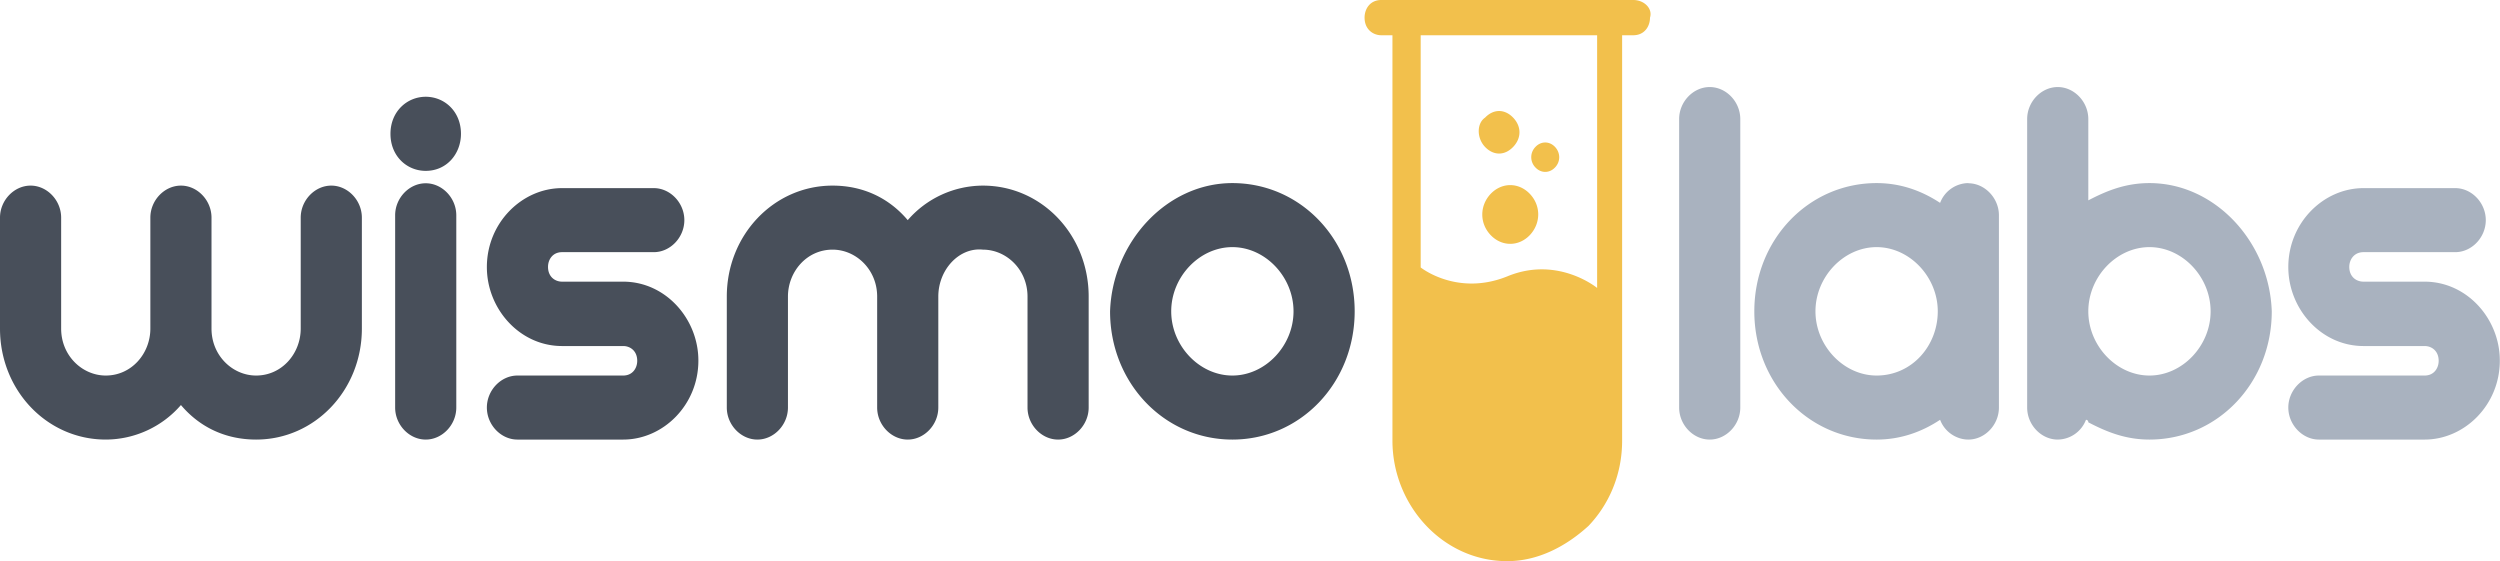
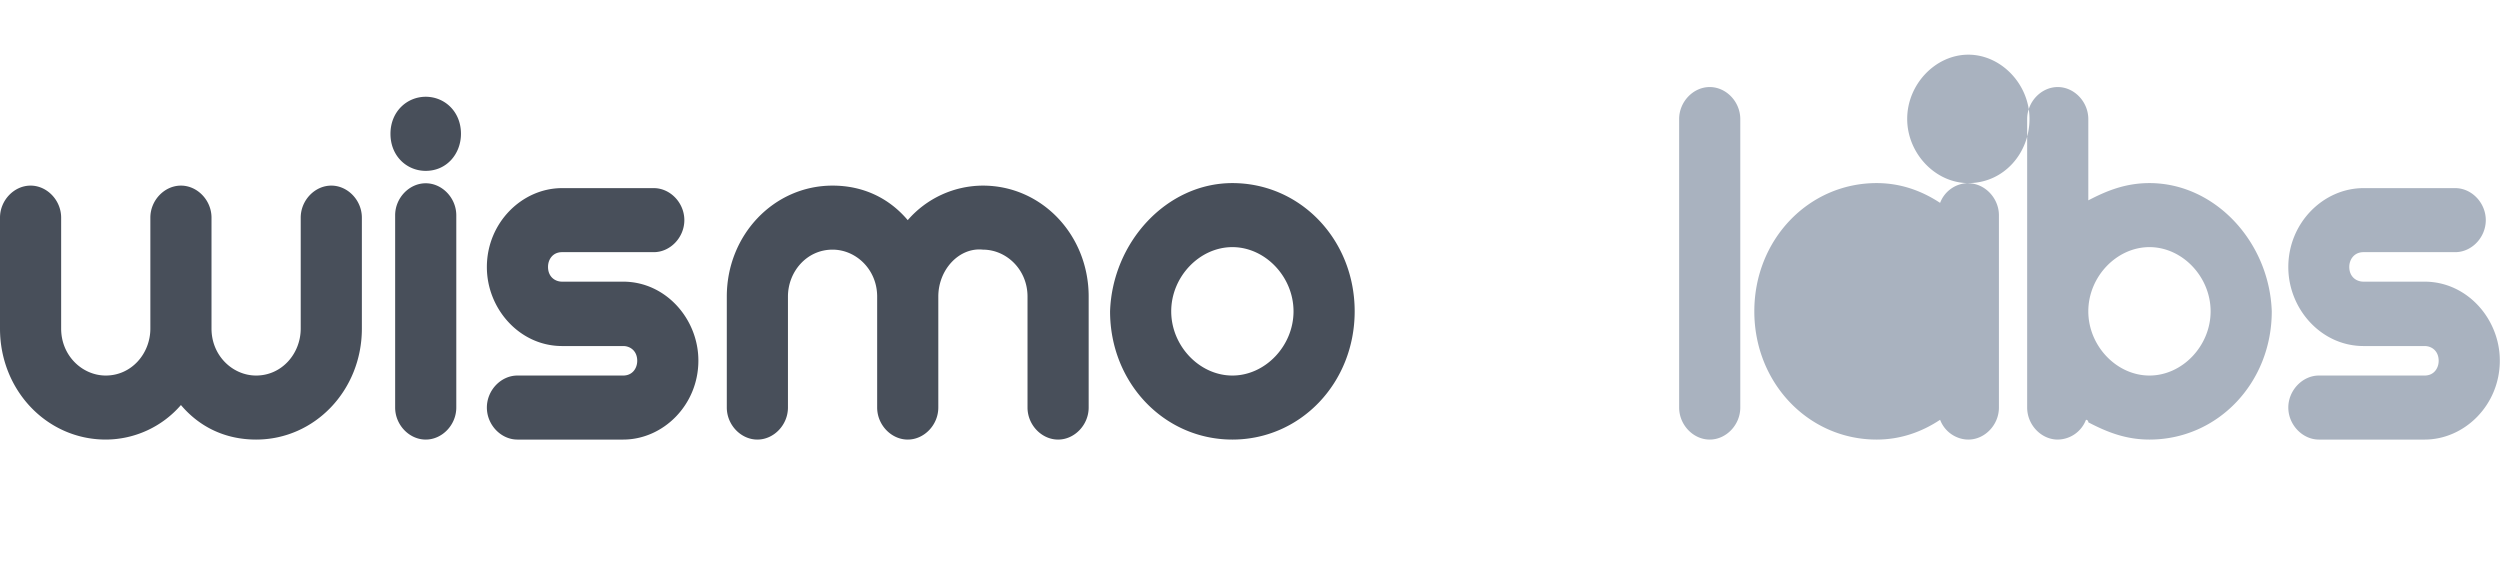
<svg xmlns="http://www.w3.org/2000/svg" width="139" height="31.2" data-name="Layer 1">
  <path d="M52.17 16.49v6.17c0 .96-.78 1.78-1.7 1.78s-1.7-.82-1.7-1.78v-6.17c0-1.51-1.18-2.61-2.48-2.61-1.44 0-2.48 1.23-2.48 2.61v6.17c0 .96-.78 1.78-1.7 1.78s-1.7-.82-1.7-1.78v-6.17c0-3.43 2.62-6.17 5.88-6.17 1.7 0 3.14.69 4.18 1.92a5.55 5.55 0 0 1 4.18-1.92c3.27 0 5.88 2.74 5.88 6.17v6.17c0 .96-.78 1.78-1.7 1.78s-1.7-.82-1.7-1.78v-6.17c0-1.51-1.18-2.61-2.48-2.61-1.31-.14-2.48 1.1-2.48 2.61ZM8.36 18.27V12.1c0-.96.78-1.78 1.7-1.78s1.7.82 1.7 1.78v6.17c0 1.51 1.18 2.61 2.48 2.61 1.44 0 2.48-1.23 2.48-2.61V12.1c0-.96.78-1.78 1.7-1.78s1.7.82 1.7 1.78v6.17c0 3.43-2.62 6.17-5.88 6.17-1.7 0-3.14-.69-4.18-1.92a5.55 5.55 0 0 1-4.18 1.92C2.61 24.44 0 21.7 0 18.27V12.1c0-.96.78-1.78 1.7-1.78s1.7.82 1.7 1.78v6.17c0 1.51 1.18 2.61 2.48 2.61 1.44 0 2.48-1.23 2.48-2.61ZM23.67 5.38c1.05 0 1.96.82 1.96 2.06 0 1.1-.78 2.06-1.96 2.06-1.05 0-1.96-.82-1.96-2.06s.92-2.06 1.96-2.06Zm1.7 17.28c0 .96-.78 1.78-1.7 1.78s-1.7-.82-1.7-1.78V11.97c0-.96.78-1.78 1.7-1.78s1.7.82 1.7 1.78v10.7Zm9.28-1.78c.52 0 .78-.41.78-.82 0-.55-.39-.82-.78-.82h-3.4c-2.35 0-4.18-2.06-4.18-4.39 0-2.47 1.96-4.39 4.18-4.39h5.1c.92 0 1.7.82 1.7 1.78s-.78 1.78-1.7 1.78h-5.1c-.52 0-.78.41-.78.82 0 .55.39.82.78.82h3.4c2.35 0 4.18 2.06 4.18 4.39 0 2.47-1.96 4.39-4.18 4.39h-5.88c-.92 0-1.7-.82-1.7-1.78s.78-1.78 1.7-1.78h5.88Zm33.87-10.7c3.79 0 6.8 3.15 6.8 7.13s-3.01 7.13-6.8 7.13-6.8-3.15-6.8-7.13c.13-3.84 3.14-7.13 6.8-7.13Zm0 10.7c1.83 0 3.4-1.65 3.4-3.57s-1.57-3.57-3.4-3.57-3.4 1.65-3.4 3.57 1.57 3.57 3.4 3.57Z" style="fill:#484f5a" />
-   <path d="M96.76 22.66c0 .96-.78 1.78-1.7 1.78s-1.7-.82-1.7-1.78V6.62c0-.96.78-1.78 1.7-1.78s1.7.82 1.7 1.78v16.04Zm22.75-12.48c-1.31 0-2.35.41-3.4.96V6.62c0-.96-.78-1.78-1.7-1.78s-1.7.82-1.7 1.78v16.04c0 .96.78 1.78 1.7 1.78a1.7 1.7 0 0 0 1.57-1.1s.13 0 .13.14c1.05.55 2.09.96 3.4.96 3.79 0 6.8-3.15 6.8-7.13-.13-3.84-3.14-7.13-6.8-7.13Zm0 10.7c-1.83 0-3.4-1.65-3.4-3.57s1.57-3.57 3.4-3.57 3.4 1.65 3.4 3.57-1.57 3.57-3.4 3.57Zm15.3 0c.52 0 .78-.41.78-.82 0-.55-.39-.82-.78-.82h-3.4c-2.35 0-4.18-2.06-4.18-4.39 0-2.47 1.96-4.39 4.18-4.39h5.1c.92 0 1.7.82 1.7 1.78s-.78 1.78-1.7 1.78h-5.1c-.52 0-.79.41-.79.82 0 .55.39.82.79.82h3.4c2.35 0 4.18 2.06 4.18 4.39 0 2.47-1.96 4.39-4.18 4.39h-5.88c-.91 0-1.7-.82-1.7-1.78s.79-1.78 1.7-1.78h5.88Zm-25.37-10.7a1.7 1.7 0 0 0-1.57 1.1c-1.05-.69-2.22-1.1-3.53-1.1-3.79 0-6.8 3.15-6.8 7.13s3.01 7.13 6.8 7.13c1.31 0 2.49-.41 3.53-1.1.26.69.92 1.1 1.57 1.1.92 0 1.7-.82 1.7-1.78V11.97c0-.96-.79-1.78-1.7-1.78Zm-5.1 10.7c-1.83 0-3.4-1.65-3.4-3.57s1.57-3.57 3.4-3.57 3.4 1.65 3.4 3.57-1.44 3.57-3.4 3.57Z" style="fill:#a9b2bf" />
-   <path d="M90.82 0H76.8c-.62 0-.93.49-.93.98 0 .65.47.98.93.98h.62V24.5c0 3.59 2.8 6.7 6.38 6.7 1.71 0 3.27-.82 4.52-1.96 1.09-1.14 1.87-2.78 1.87-4.74V1.96h.62c.62 0 .93-.49.93-.98.16-.49-.31-.98-.93-.98Zm-5.76 13.07c-.62.65-1.56.65-2.18 0-.62-.65-.62-1.63 0-2.29.62-.65 1.56-.65 2.18 0 .62.65.62 1.63 0 2.29Zm-2.49-6.53c.47-.49 1.09-.49 1.56 0s.47 1.14 0 1.63-1.09.49-1.56 0-.47-1.31 0-1.63Zm2.8 1.63c.31-.33.78-.33 1.09 0 .31.33.31.82 0 1.14-.31.33-.78.33-1.09 0a.815.815 0 0 1 0-1.14Zm3.43 7.84s-2.18-1.8-4.98-.65c-2.8 1.14-4.83-.49-4.83-.49V1.96h9.81v14.05Z" style="fill:#f2c04c" />
+   <path d="M96.76 22.66c0 .96-.78 1.78-1.7 1.78s-1.7-.82-1.7-1.78V6.62c0-.96.78-1.78 1.7-1.78s1.7.82 1.7 1.78v16.04Zm22.75-12.48c-1.31 0-2.35.41-3.4.96V6.62c0-.96-.78-1.78-1.7-1.78s-1.7.82-1.7 1.78v16.04c0 .96.78 1.78 1.7 1.78a1.7 1.7 0 0 0 1.57-1.1s.13 0 .13.14c1.05.55 2.09.96 3.4.96 3.79 0 6.8-3.15 6.8-7.13-.13-3.84-3.14-7.13-6.8-7.13Zm0 10.7c-1.83 0-3.4-1.65-3.4-3.57s1.57-3.57 3.4-3.57 3.4 1.65 3.4 3.57-1.57 3.57-3.4 3.57Zm15.3 0c.52 0 .78-.41.78-.82 0-.55-.39-.82-.78-.82h-3.4c-2.35 0-4.18-2.06-4.18-4.39 0-2.47 1.96-4.39 4.18-4.39h5.1c.92 0 1.7.82 1.7 1.78s-.78 1.78-1.7 1.78h-5.1c-.52 0-.79.41-.79.82 0 .55.39.82.79.82h3.4c2.35 0 4.18 2.06 4.18 4.39 0 2.47-1.96 4.39-4.18 4.39h-5.88c-.91 0-1.7-.82-1.7-1.78s.79-1.78 1.7-1.78h5.88Zm-25.37-10.7a1.7 1.7 0 0 0-1.57 1.1c-1.05-.69-2.22-1.1-3.53-1.1-3.79 0-6.8 3.15-6.8 7.13s3.01 7.13 6.8 7.13c1.31 0 2.49-.41 3.53-1.1.26.69.92 1.1 1.57 1.1.92 0 1.7-.82 1.7-1.78V11.97c0-.96-.79-1.78-1.7-1.78Zc-1.83 0-3.4-1.65-3.4-3.57s1.57-3.57 3.4-3.57 3.4 1.65 3.4 3.57-1.44 3.57-3.4 3.57Z" style="fill:#a9b2bf" />
</svg>